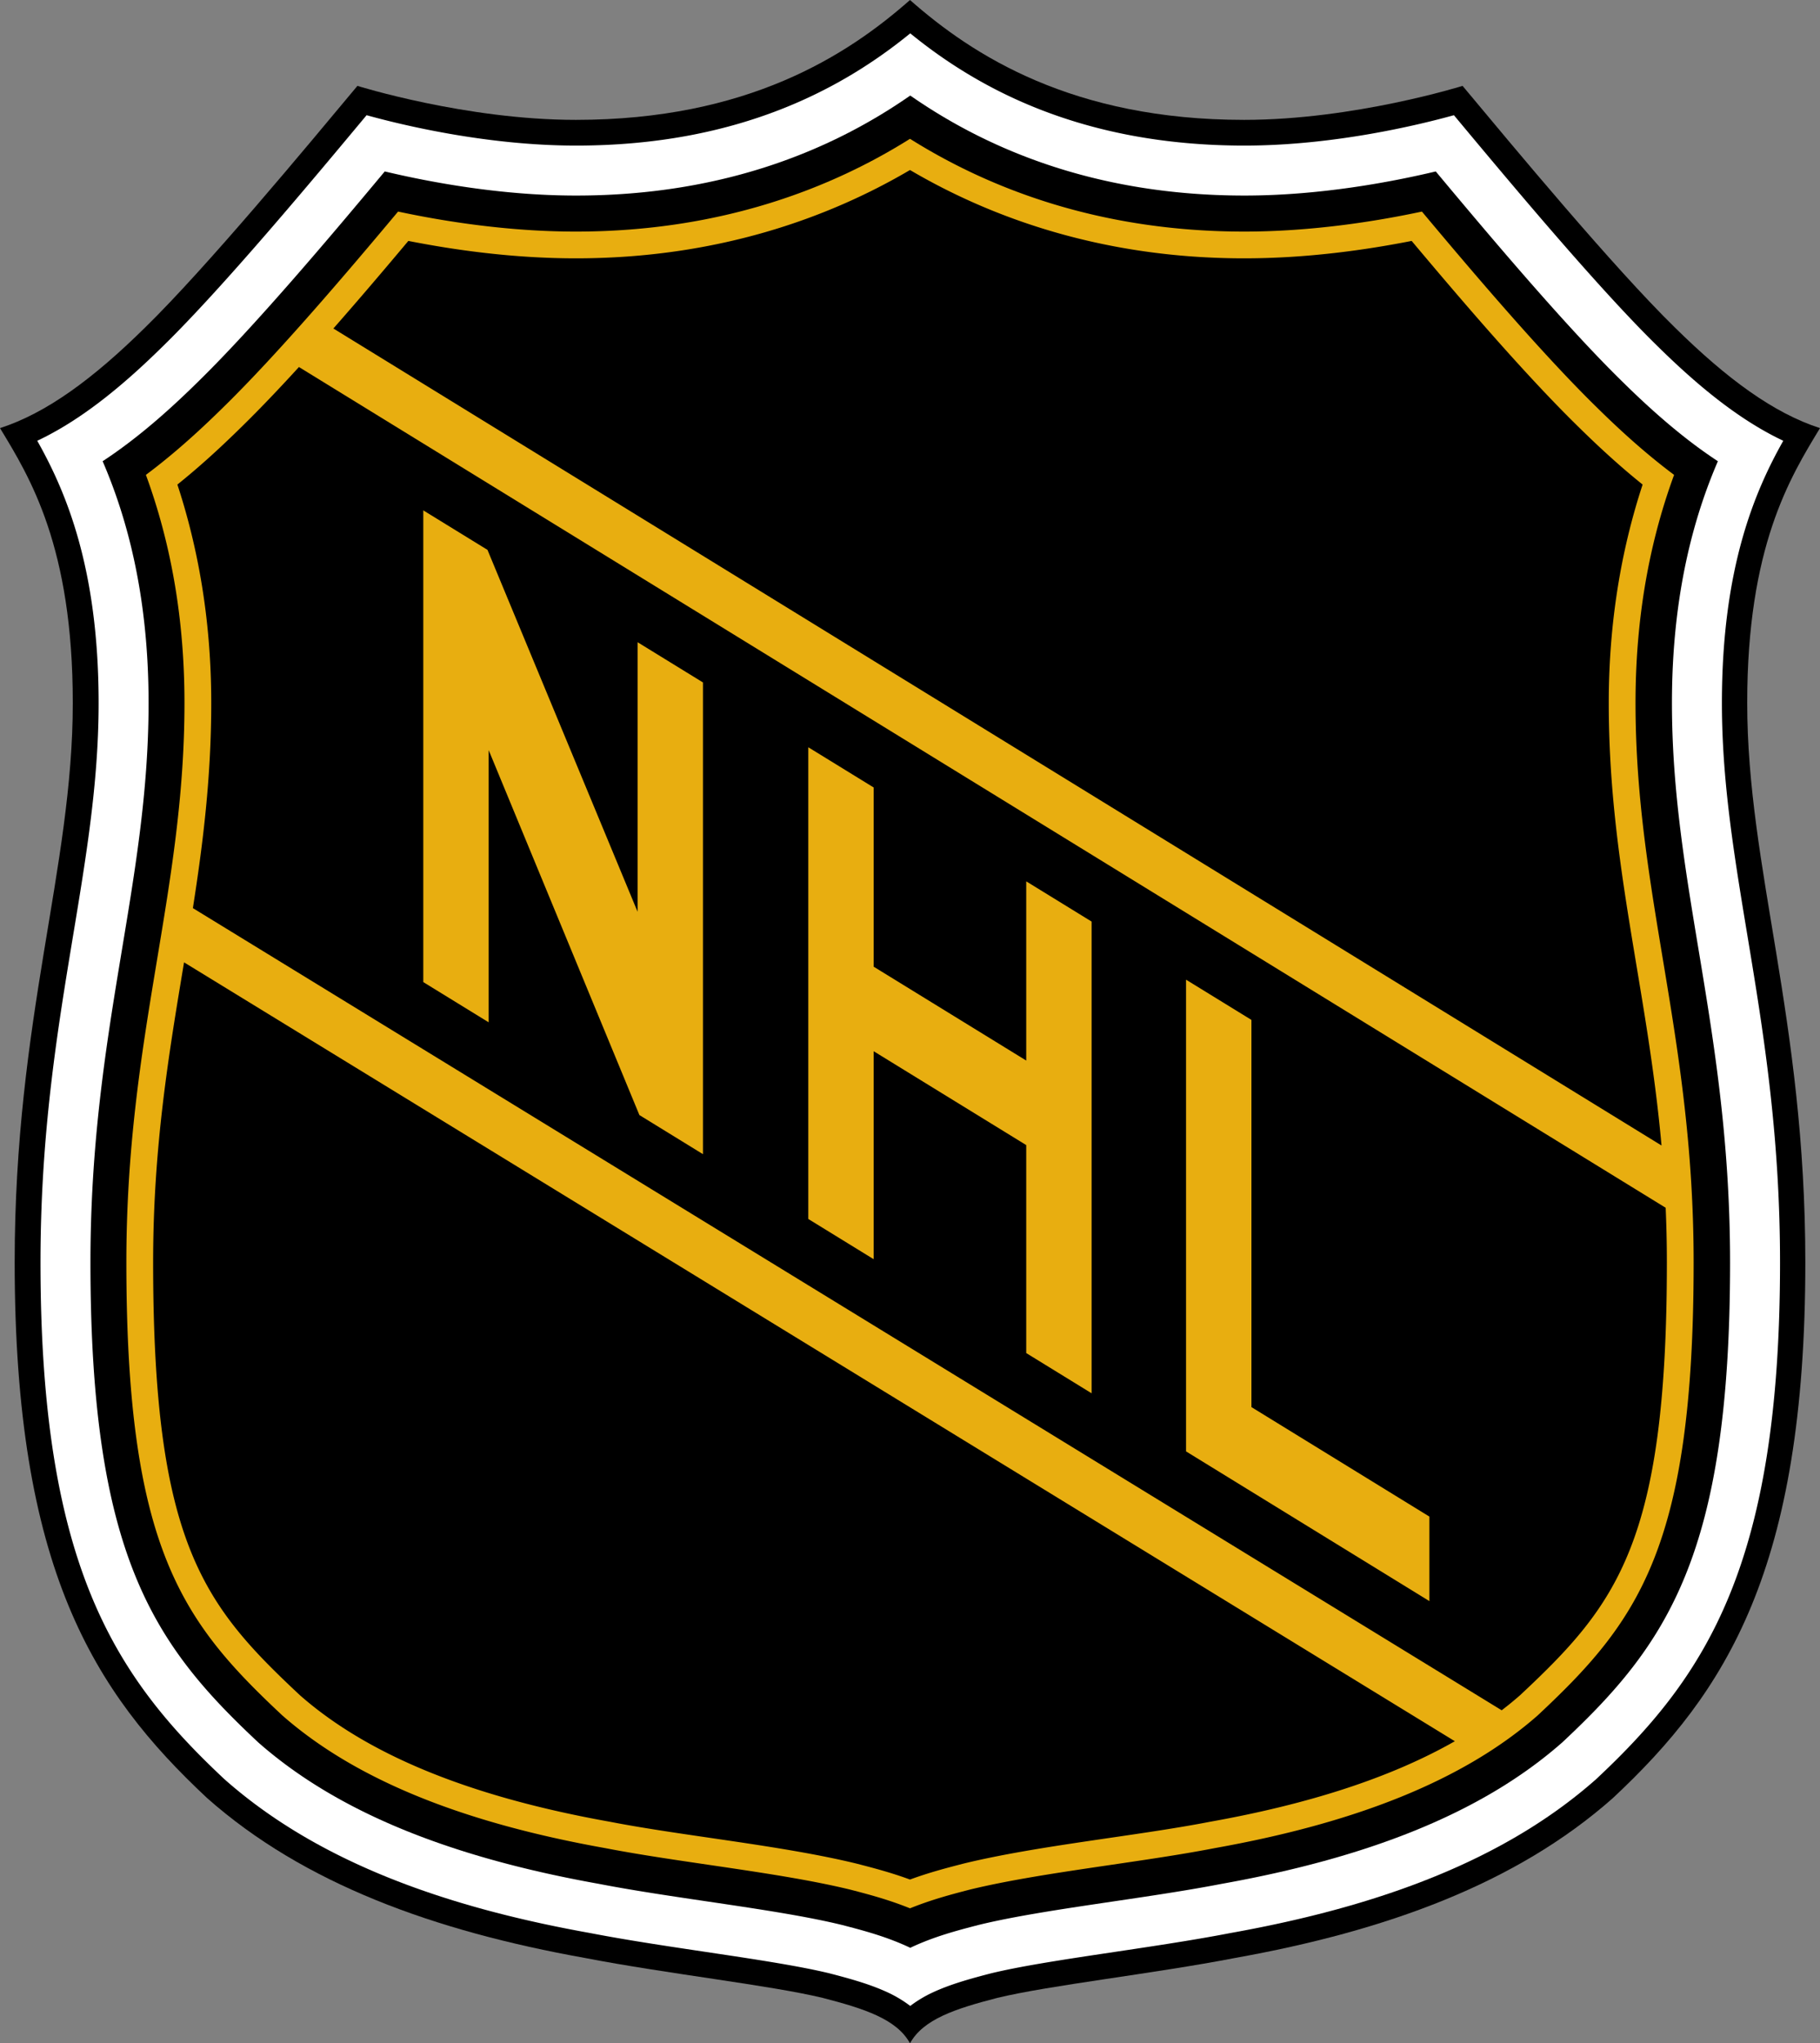
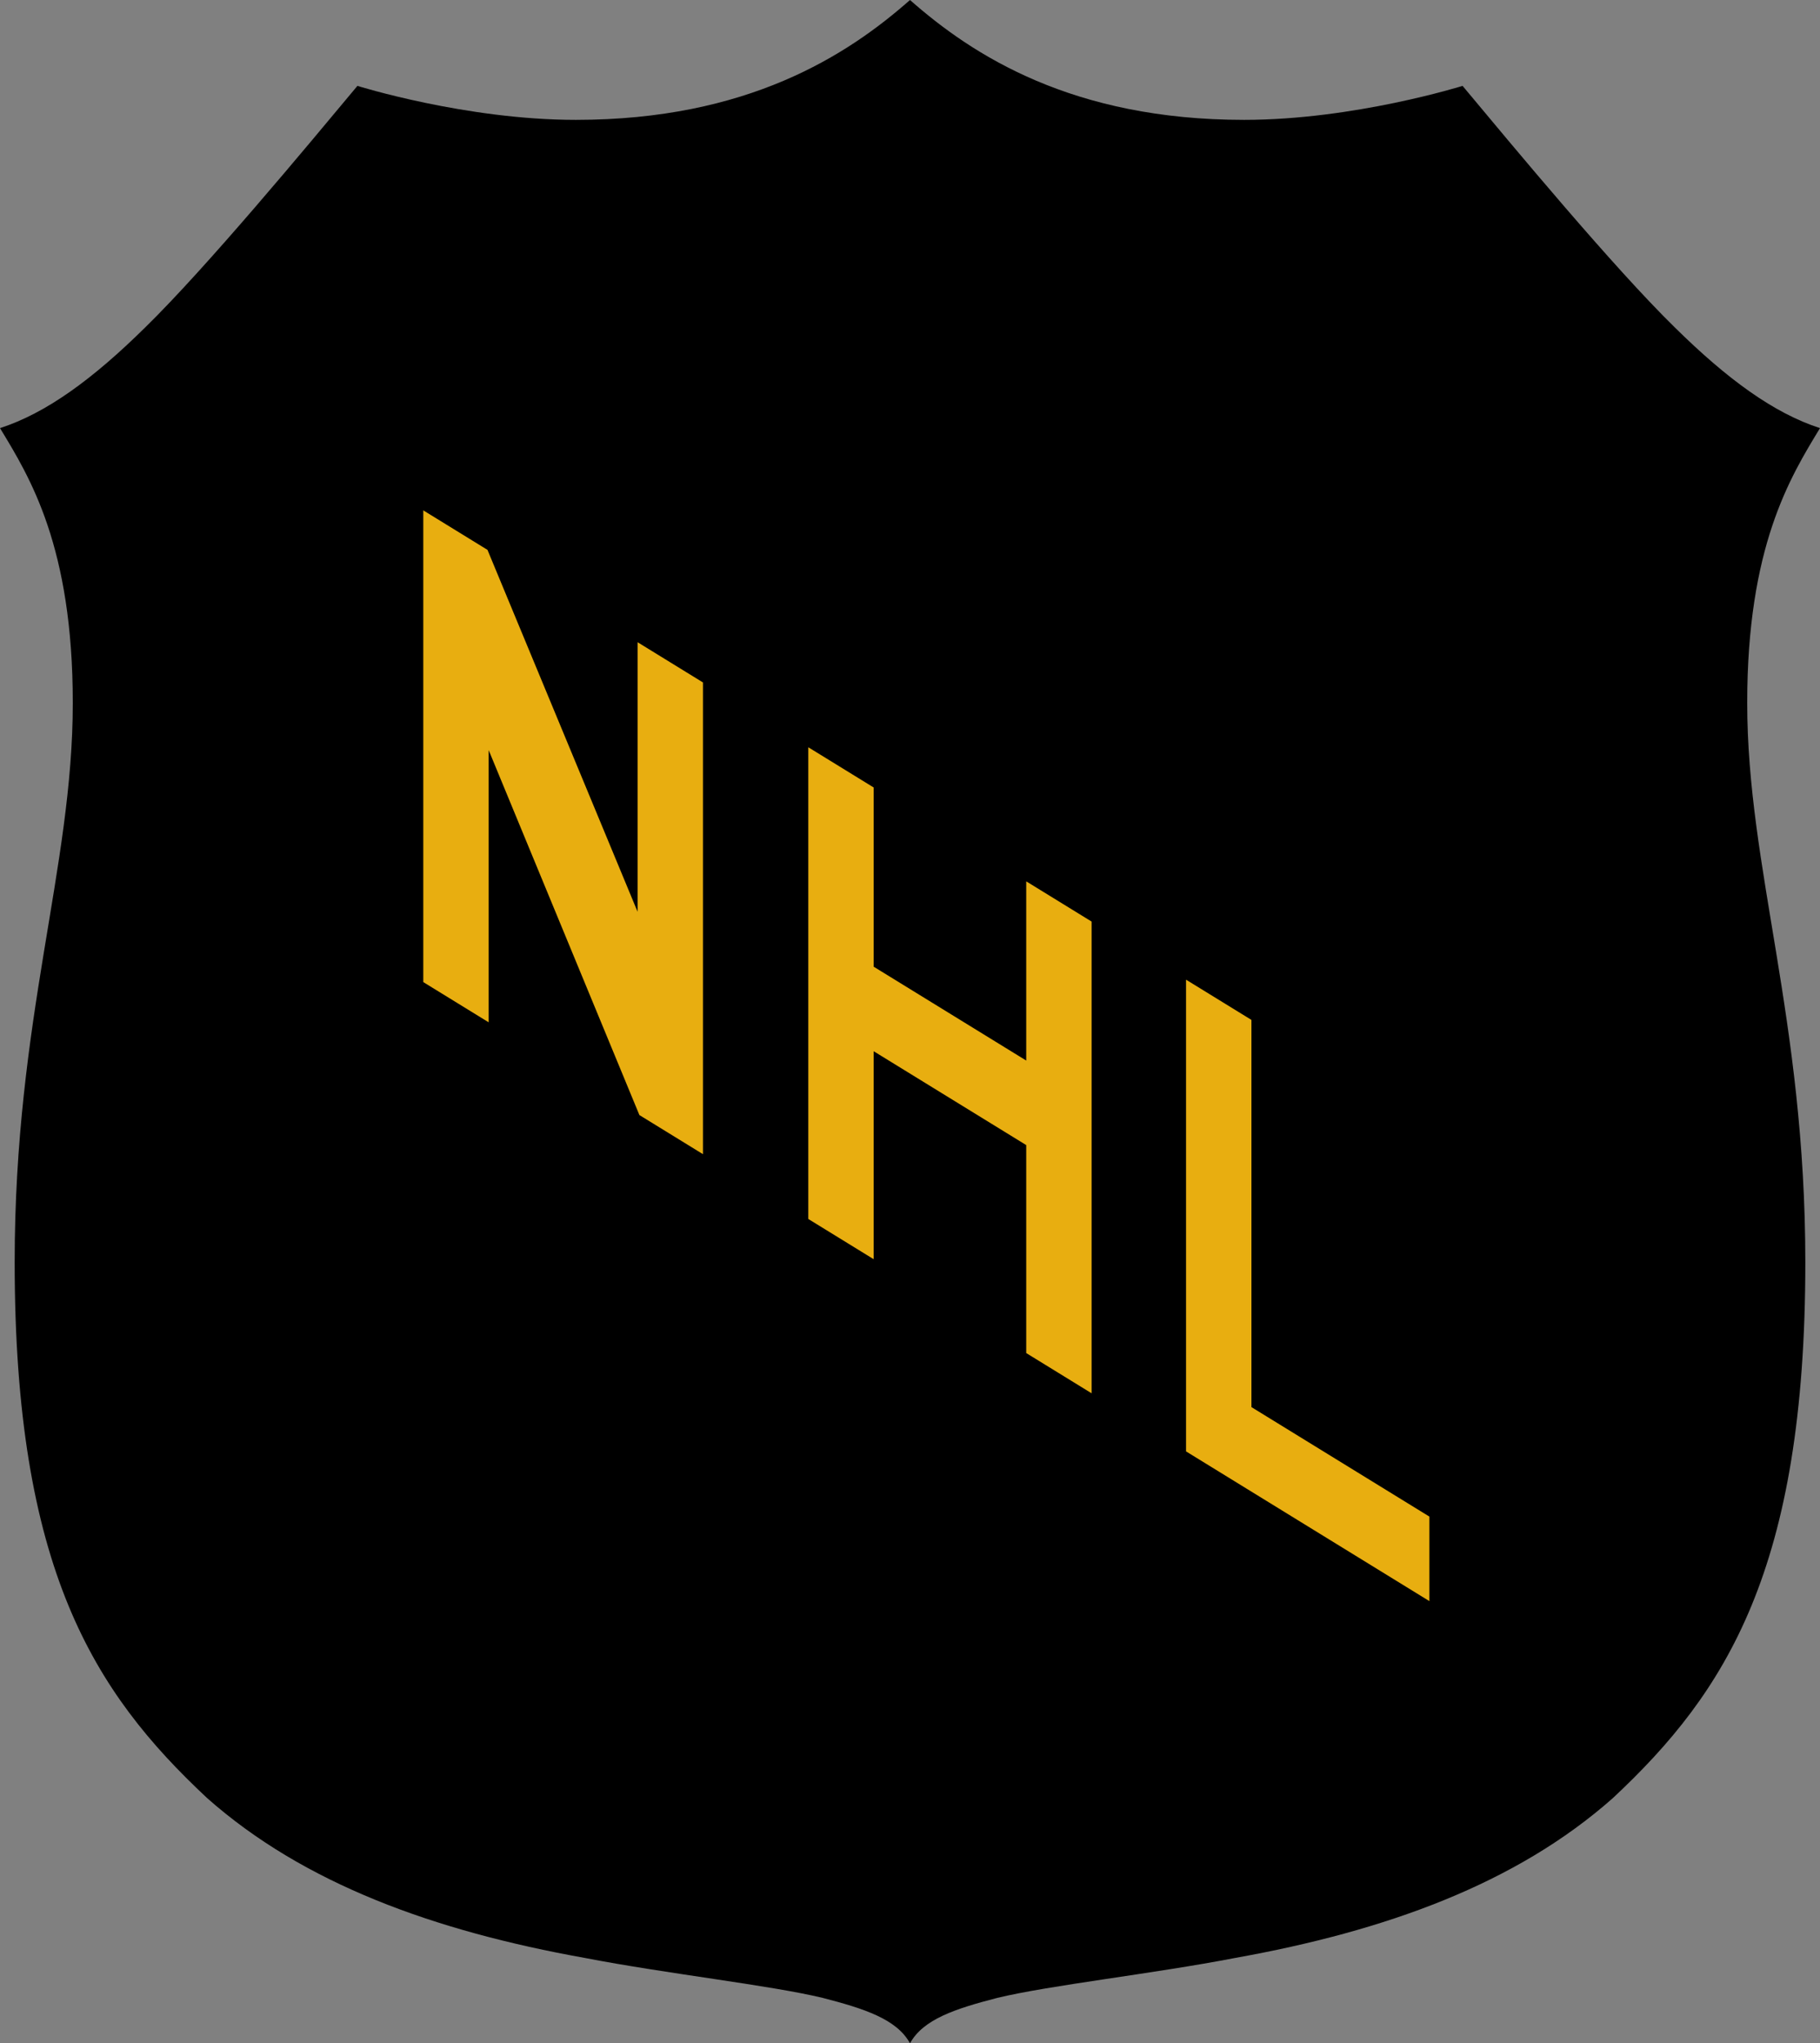
<svg xmlns="http://www.w3.org/2000/svg" xmlns:ns1="http://sodipodi.sourceforge.net/DTD/sodipodi-0.dtd" xmlns:ns2="http://www.inkscape.org/namespaces/inkscape" version="1.1" id="svg10" width="1000" height="1122.58" viewBox="0 0 1000 1122.58" ns1:docname="National_hockey_league-primary-1918.svg" ns2:version="0.92.4 (5da689c313, 2019-01-14)">
  <rect x="0" y="0" width="1000" height="1122.58" fill="#808080" stroke="none" />
  <defs id="defs14" />
  <ns1:namedview pagecolor="#ffffff" bordercolor="#666666" borderopacity="1" objecttolerance="10" gridtolerance="10" guidetolerance="10" ns2:pageopacity="0" ns2:pageshadow="2" ns2:window-width="1920" ns2:window-height="1017" id="namedview12" showgrid="false" ns2:zoom="0.35355339" ns2:cx="903.49995" ns2:cy="510.72075" ns2:window-x="1912" ns2:window-y="-8" ns2:window-maximized="1" ns2:current-layer="svg10" showguides="true" ns2:guide-bbox="true" fit-margin-top="0" fit-margin-left="0" fit-margin-right="0" fit-margin-bottom="0">
    <ns2:grid type="xygrid" id="grid95" originx="-438.922" originy="831" />
  </ns1:namedview>
  <path style="opacity:1;fill:#000000;fill-opacity:1;stroke:none;stroke-width:0.249;stroke-miterlimit:4;stroke-dasharray:none;stroke-opacity:1" d="m 500,0 c -34.478,30.445 -89.335,65.858 -183.604,65.858 -60.446,0 -120.007,-18.68 -120.007,-18.68 C 168.303,80.827 113.58,146.839 79.705,179.956 50.985,208.286 25.356,227.016 0,235.202 c 16.498,27.13 39.992,65.246 39.992,150.965 0,90.736 -31.931,173.453 -31.931,307.337 0,168.208 43.371,236.082 105.772,294.365 53.141,47.066 124.699,72.967 207.552,87.811 44.992,8.705 101.767,14.957 130.718,21.953 22.784,5.907 40.618,11.643 47.897,24.946 7.279,-13.303 25.113,-19.039 47.897,-24.946 28.951,-6.996 85.726,-13.247 130.718,-21.953 82.854,-14.844 154.411,-40.745 207.552,-87.811 62.401,-58.284 105.772,-126.158 105.772,-294.365 0,-133.885 -31.931,-216.601 -31.931,-307.337 0,-85.72 23.494,-123.836 39.992,-150.965 -25.356,-8.185 -50.984,-26.916 -79.705,-55.246 -33.875,-33.117 -88.598,-99.129 -116.684,-132.778 0,0 -59.561,18.68 -120.007,18.68 C 589.335,65.858 534.478,30.445 500,0 Z" id="path99" ns2:connector-curvature="0" />
-   <path ns1:type="inkscape:offset" ns2:radius="-14.146399" ns2:original="M 940 -3.2304688 C 905.44798 27.280652 850.47288 62.769531 756 62.769531 C 695.42396 62.769531 635.73438 44.048828 635.73438 44.048828 C 607.58753 77.770542 552.74723 143.92469 518.79883 177.11328 C 490.01637 205.50493 464.33302 224.27537 438.92188 232.47852 C 455.4556 259.66696 479 297.86474 479 383.76953 C 479 474.7011 447 557.59634 447 691.76953 C 447 860.33993 490.4643 928.36013 553 986.76953 C 606.25551 1033.9366 677.96766 1059.8939 761 1074.7695 C 806.08933 1083.4935 862.98627 1089.7587 892 1096.7695 C 914.83292 1102.6897 932.70551 1108.4381 940 1121.7695 C 947.29449 1108.4381 965.16708 1102.6897 988 1096.7695 C 1017.0137 1089.7587 1073.9107 1083.4935 1119 1074.7695 C 1202.0323 1059.8939 1273.7445 1033.9366 1327 986.76953 C 1389.5357 928.36013 1433 860.33993 1433 691.76953 C 1433 557.59634 1401 474.7011 1401 383.76953 C 1401 297.86474 1424.5444 259.66696 1441.0781 232.47852 C 1415.667 224.27537 1389.9837 205.50493 1361.2012 177.11328 C 1327.2528 143.92469 1272.4125 77.770542 1244.2656 44.048828 C 1244.2656 44.048828 1184.576 62.769531 1124 62.769531 C 1029.5271 62.769531 974.55202 27.280652 940 -3.2304688 z " style="opacity:1;fill:#ffffff;fill-opacity:1;stroke:none;stroke-width:0.25;stroke-miterlimit:4;stroke-dasharray:none;stroke-opacity:1" id="path119" d="m 940,15.131 c -36.681,29.898 -93.821,61.785 -184,61.785 -49.638,0 -96.679,-11.56 -115.314,-16.727 -29.229,35.057 -78.831,94.614 -111.998,127.039 -23.975,23.644 -46.373,41.345 -69.326,52.184 15.599,27.689 33.785,69.787 33.785,144.357 0,94.25 -32,176.076 -32,308 0,165.995 40.522,227.653 101.355,284.514 50.455,44.63 119.445,69.953 200.992,84.562 a 14.148,14.148 0 0 1 0.193,0.035 c 44.15,8.542 100.387,14.588 131.635,22.139 a 14.148,14.148 0 0 1 0.229,0.057 c 11.625,3.014 22.464,6.023 32.26,10.596 4.277,1.997 8.385,4.463 12.189,7.351 3.805,-2.889 7.912,-5.355 12.189,-7.351 9.796,-4.573 20.635,-7.582 32.26,-10.596 a 14.148,14.148 0 0 1 0.229,-0.057 c 31.248,-7.551 87.484,-13.596 131.635,-22.139 a 14.148,14.148 0 0 1 0.193,-0.035 c 81.547,-14.61 150.537,-39.933 200.992,-84.562 60.834,-56.861 101.356,-118.518 101.356,-284.514 0,-131.924 -32,-213.75 -32,-308 0,-74.571 18.186,-116.669 33.785,-144.357 -22.953,-10.838 -45.351,-28.54 -69.326,-52.184 l -0.045,-0.045 c -33.168,-32.435 -82.737,-91.952 -111.953,-126.994 -18.635,5.166 -65.676,16.727 -115.314,16.727 -90.179,0 -147.319,-31.887 -184,-61.785 z" transform="matrix(0.998,0,0,0.998,-437.978,3.224)" />
-   <path ns1:type="inkscape:offset" ns2:radius="-41.651447" ns2:original="M 940 -3.2304688 C 905.44798 27.280652 850.47288 62.769531 756 62.769531 C 695.42396 62.769531 635.73438 44.048828 635.73438 44.048828 C 607.58753 77.770542 552.74723 143.92469 518.79883 177.11328 C 490.01637 205.50493 464.33302 224.27537 438.92188 232.47852 C 455.4556 259.66696 479 297.86474 479 383.76953 C 479 474.7011 447 557.59634 447 691.76953 C 447 860.33993 490.4643 928.36013 553 986.76953 C 606.25551 1033.9366 677.96766 1059.8939 761 1074.7695 C 806.08933 1083.4935 862.98627 1089.7587 892 1096.7695 C 914.83292 1102.6897 932.70551 1108.4381 940 1121.7695 C 947.29449 1108.4381 965.16708 1102.6897 988 1096.7695 C 1017.0137 1089.7587 1073.9107 1083.4935 1119 1074.7695 C 1202.0323 1059.8939 1273.7445 1033.9366 1327 986.76953 C 1389.5357 928.36013 1433 860.33993 1433 691.76953 C 1433 557.59634 1401 474.7011 1401 383.76953 C 1401 297.86474 1424.5444 259.66696 1441.0781 232.47852 C 1415.667 224.27537 1389.9837 205.50493 1361.2012 177.11328 C 1327.2528 143.92469 1272.4125 77.770542 1244.2656 44.048828 C 1244.2656 44.048828 1184.576 62.769531 1124 62.769531 C 1029.5271 62.769531 974.55202 27.280652 940 -3.2304688 z " style="opacity:1;fill:#000000;fill-opacity:1;stroke:none;stroke-width:0.25;stroke-miterlimit:4;stroke-dasharray:none;stroke-opacity:1" id="path133" d="m 940,49.367 c -40.635,28.29 -100.308,55.055 -184,55.055 -41.328,0 -80.351,-7.344 -105.314,-13.273 -29.583,35.466 -71.372,85.039 -102.709,115.686 -17.492,17.249 -34.67,32.06 -52.617,43.838 13.085,30.298 25.293,73.189 25.293,133.098 0,100.703 -32,180.449 -32,308 0,161.035 34.852,210.361 92.395,264.184 45.017,39.669 108.693,63.736 187.299,77.818 a 41.656,41.656 0 0 1 0.566,0.105 c 42.325,8.189 97.28,13.806 132.871,22.406 a 41.656,41.656 0 0 1 0.67,0.168 c 12.031,3.119 24.159,6.306 36.992,12.297 0.18,0.084 0.374,0.211 0.555,0.297 0.181,-0.086 0.375,-0.213 0.555,-0.297 12.833,-5.99 24.961,-9.177 36.992,-12.297 a 41.656,41.656 0 0 1 0.67,-0.168 c 35.591,-8.6 90.546,-14.217 132.871,-22.406 a 41.656,41.656 0 0 1 0.566,-0.105 c 78.606,-14.083 142.282,-38.149 187.299,-77.818 57.543,-53.823 92.395,-103.148 92.395,-264.184 0,-127.551 -32,-207.297 -32,-308 0,-59.909 12.208,-102.8 25.293,-133.098 -17.947,-11.778 -35.125,-26.589 -52.617,-43.838 -31.337,-30.646 -73.126,-80.22 -102.709,-115.686 -24.964,5.929 -63.986,13.273 -105.314,13.273 -83.692,0 -143.365,-26.765 -184,-55.055 z" transform="matrix(0.998,0,0,0.998,-437.978,3.224)" />
-   <path style="opacity:1;fill:#e8ae10;fill-opacity:1;stroke:none;stroke-width:0.249;stroke-miterlimit:4;stroke-dasharray:none;stroke-opacity:1" d="M 500,76.257 C 457.048,103.262 396.35,127.228 316.396,127.228 c -37.114,0 -72.108,-5.536 -97.67,-10.992 -28.732,34.355 -66.402,78.541 -96.084,107.565 -13.946,13.748 -27.909,26.215 -42.475,37.088 11.453,31.249 21.195,72.457 21.195,125.279 0,105.134 -31.931,183.21 -31.931,307.337 0,157.032 30.685,197.461 85.669,248.909 41.021,36.061 100.765,59.183 177.108,72.86 a 61.375,61.375 0 0 1 0.836,0.156 c 40.919,7.917 94.831,13.213 133.474,22.551 a 61.375,61.375 0 0 1 0.988,0.247 c 10.09,2.616 20.739,5.434 32.494,10.183 11.755,-4.749 22.405,-7.567 32.494,-10.183 a 61.375,61.375 0 0 1 0.988,-0.247 c 38.643,-9.338 92.555,-14.634 133.474,-22.551 a 61.375,61.375 0 0 1 0.836,-0.156 c 76.344,-13.677 136.087,-36.799 177.108,-72.86 54.984,-51.447 85.669,-91.877 85.669,-248.909 0,-124.127 -31.931,-202.204 -31.931,-307.337 0,-52.821 9.741,-94.029 21.195,-125.279 -14.566,-10.873 -28.529,-23.341 -42.475,-37.088 -29.682,-29.024 -67.352,-73.21 -96.084,-107.565 -25.563,5.456 -60.556,10.992 -97.67,10.992 -79.954,0 -140.653,-23.965 -183.604,-50.97 z m 0,17.145 c 44.498,26.178 105.731,48.53 183.604,48.53 34.53,0 66.732,-4.589 92.028,-9.573 27.914,33.295 62.635,73.78 91.414,101.925 11.611,11.446 23.319,22.167 35.49,31.925 -10.34,31.453 -18.602,71.463 -18.602,119.958 0,88.259 21.097,155.629 28.994,243.159 L 183.175,180.474 c 14.336,-16.305 28.476,-32.948 41.192,-48.115 25.296,4.985 57.498,9.573 92.028,9.573 77.873,0 139.106,-22.353 183.604,-48.53 z M 164.251,201.634 915.202,663.528 c 0.418,9.71 0.663,19.671 0.663,29.976 0,154.13 -27.606,188.18 -80.648,237.823 -3.231,2.842 -6.61,5.598 -10.111,8.283 L 105.979,498.909 c 5.605,-35.822 10.088,-72.063 10.088,-112.741 0,-48.496 -8.262,-88.505 -18.602,-119.958 12.171,-9.758 23.879,-20.48 35.49,-31.925 9.901,-9.683 20.51,-20.842 31.298,-32.65 z m -63.126,327.07 698.239,427.902 c -35.093,19.987 -79.928,34.475 -134.166,44.192 a 76.083,76.083 0 0 0 -1.035,0.193 c -39.943,7.728 -93.17,12.799 -134.135,22.697 a 76.083,76.083 0 0 0 -1.226,0.306 c -8.79,2.279 -18.239,4.721 -28.803,8.61 -10.564,-3.889 -20.013,-6.331 -28.803,-8.61 a 76.083,76.083 0 0 0 -1.226,-0.306 c -40.965,-9.899 -94.191,-14.969 -134.135,-22.697 a 76.083,76.083 0 0 0 -1.035,-0.193 C 259.901,987.378 202.919,964.869 164.783,931.328 111.741,881.684 84.135,847.635 84.135,693.505 c 0,-63.514 8.68,-114.826 16.991,-164.801 z" id="path137" ns2:connector-curvature="0" />
  <path style="opacity:1;fill:#e8ae10;fill-opacity:1;stroke:none;stroke-width:27.94;stroke-miterlimit:4;stroke-dasharray:none;stroke-opacity:1" d="m 444.12,669.695 v -259.157 l 35.923,22.1 v 98.455 l 83.819,51.566 v -98.455 l 35.922,22.1 v 259.157 l -35.922,-22.1 V 629.102 l -83.819,-51.566 v 114.259 z" id="path1048" ns2:connector-curvature="0" />
  <path style="opacity:1;fill:#e8ae10;fill-opacity:1;stroke:none;stroke-width:27.94;stroke-miterlimit:4;stroke-dasharray:none;stroke-opacity:1" d="m 687.596,560.325 v 212.718 l 97.789,60.16 v 46.439 L 651.673,797.382 V 538.225 Z" id="path1050" ns2:connector-curvature="0" />
  <path style="opacity:1;fill:#e8ae10;fill-opacity:1;stroke:none;stroke-width:27.94;stroke-miterlimit:4;stroke-dasharray:none;stroke-opacity:1" d="M 232.577,539.552 V 280.395 l 35.269,21.698 82.477,198.827 V 352.833 l 35.923,22.1 V 634.09 L 351.321,612.604 268.499,412.111 v 149.541 z" id="path1046" ns2:connector-curvature="0" />
</svg>